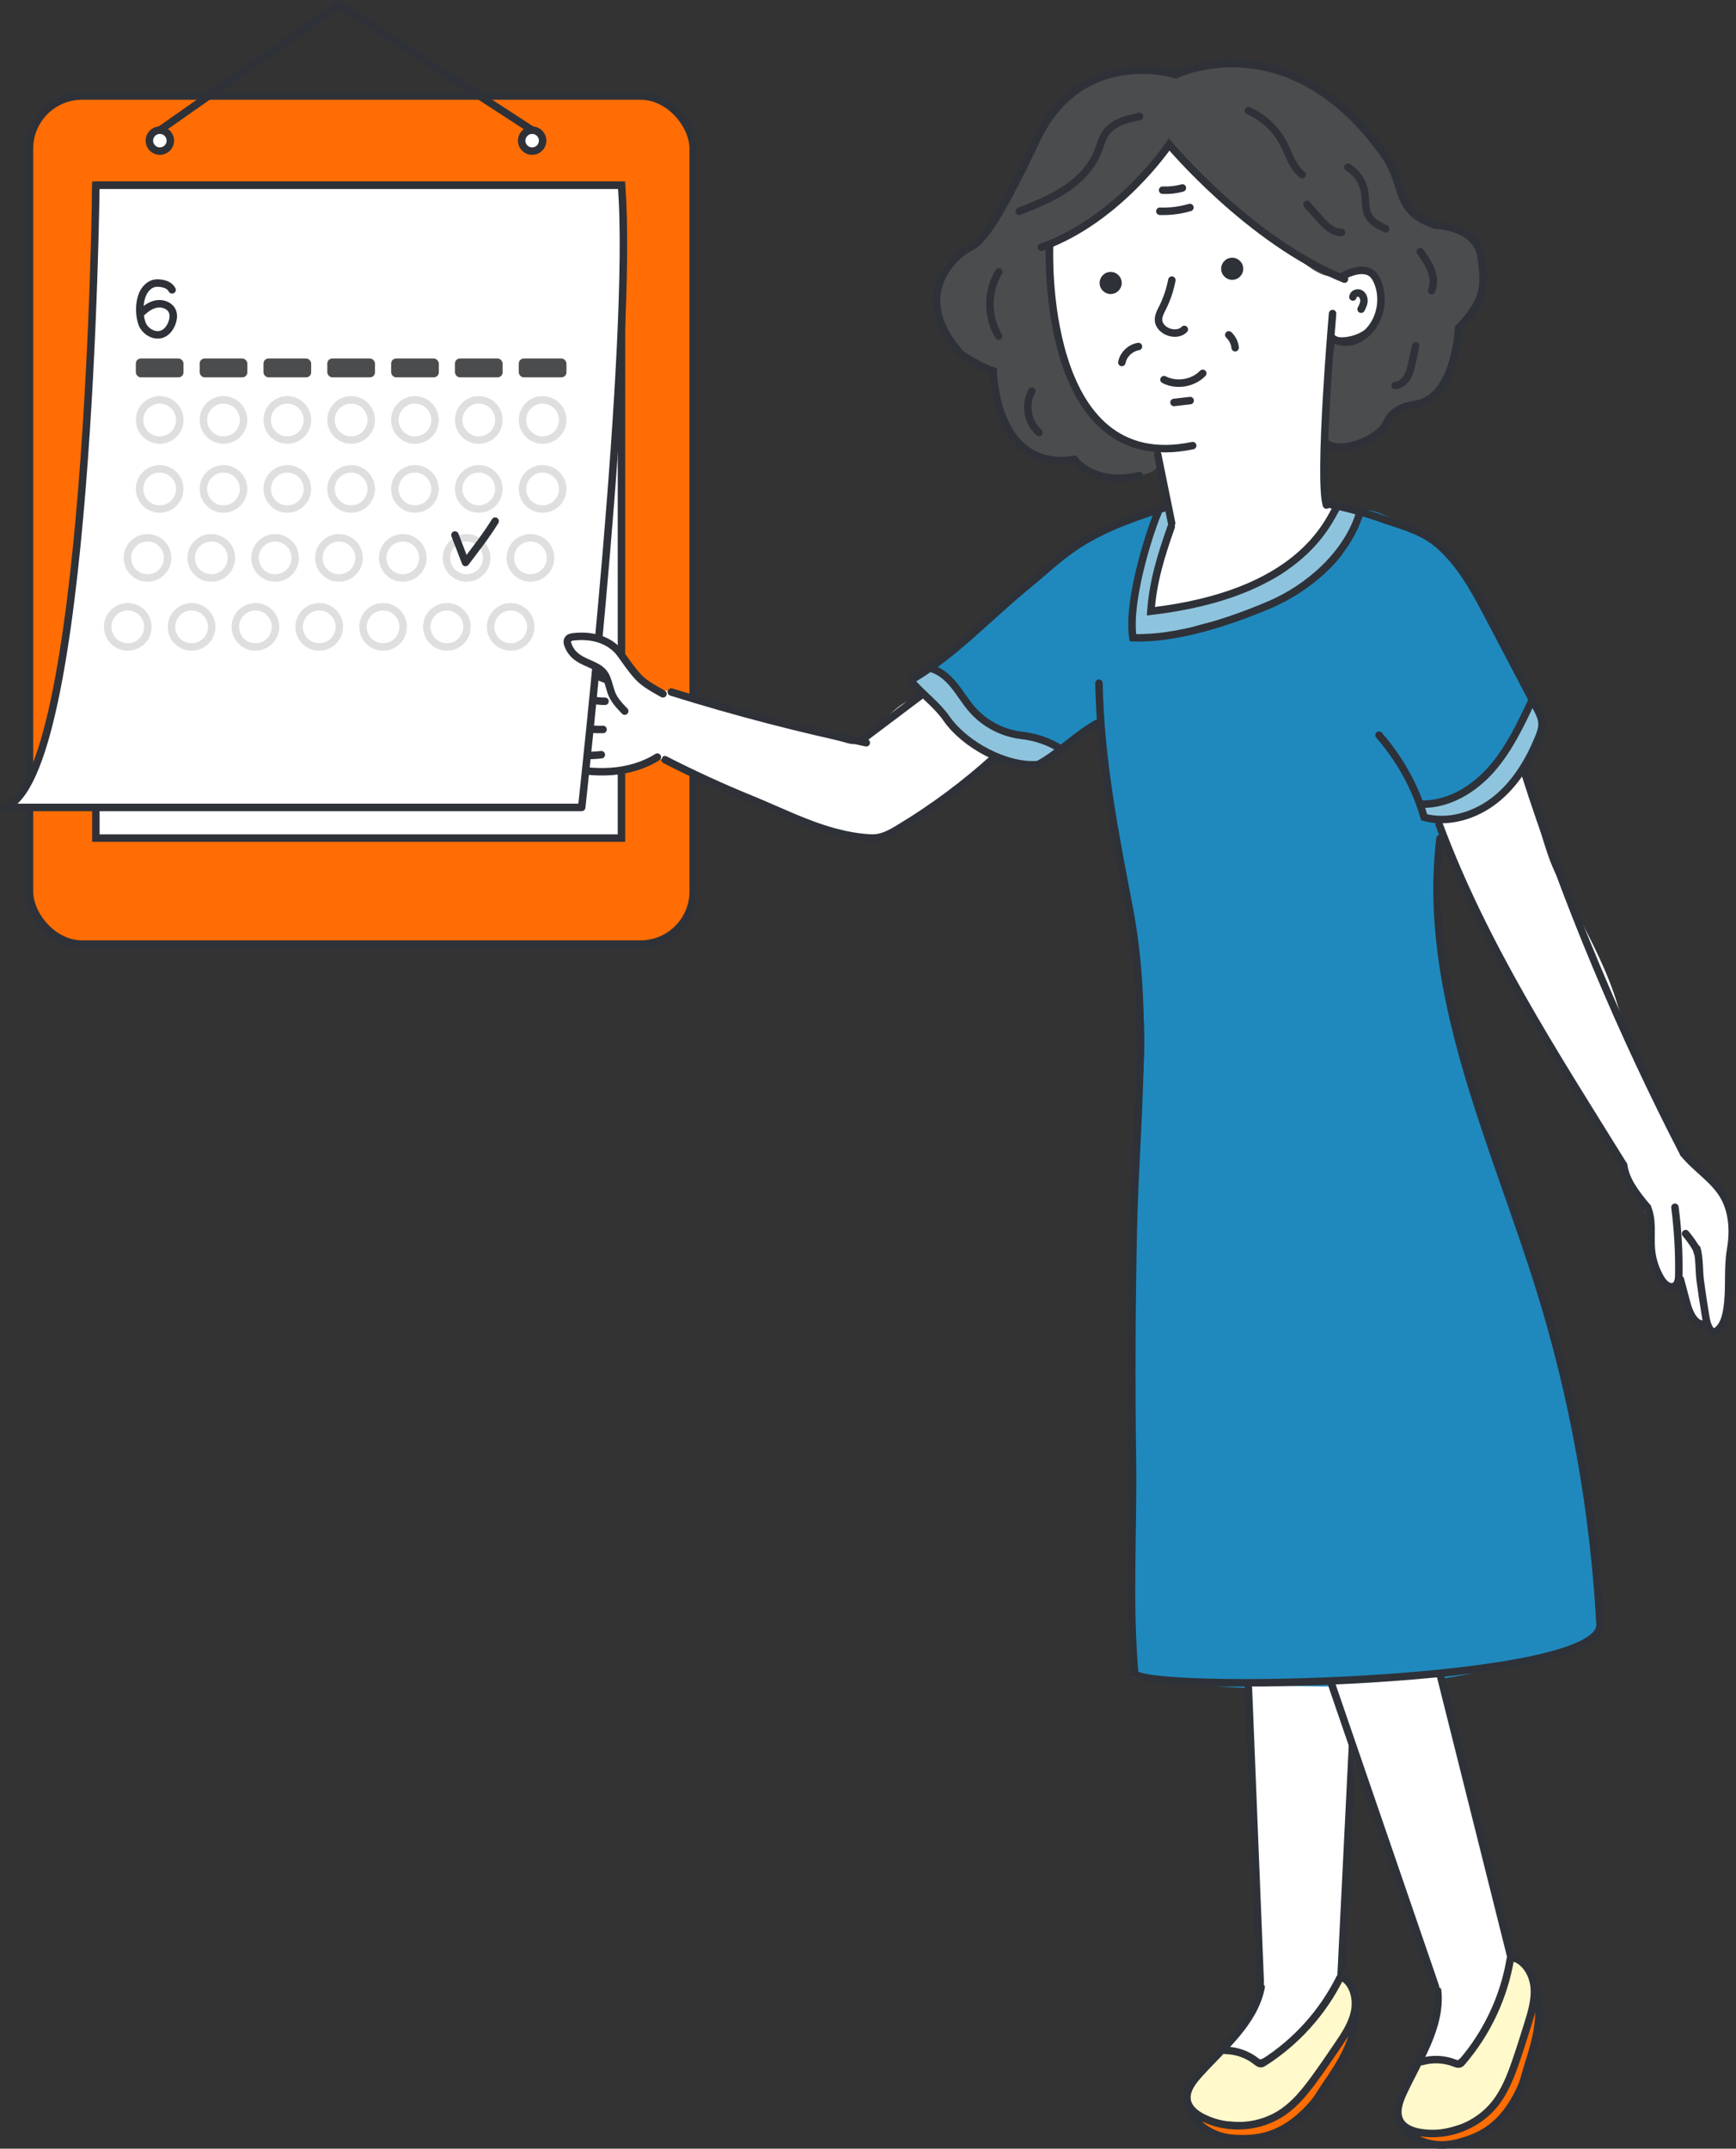
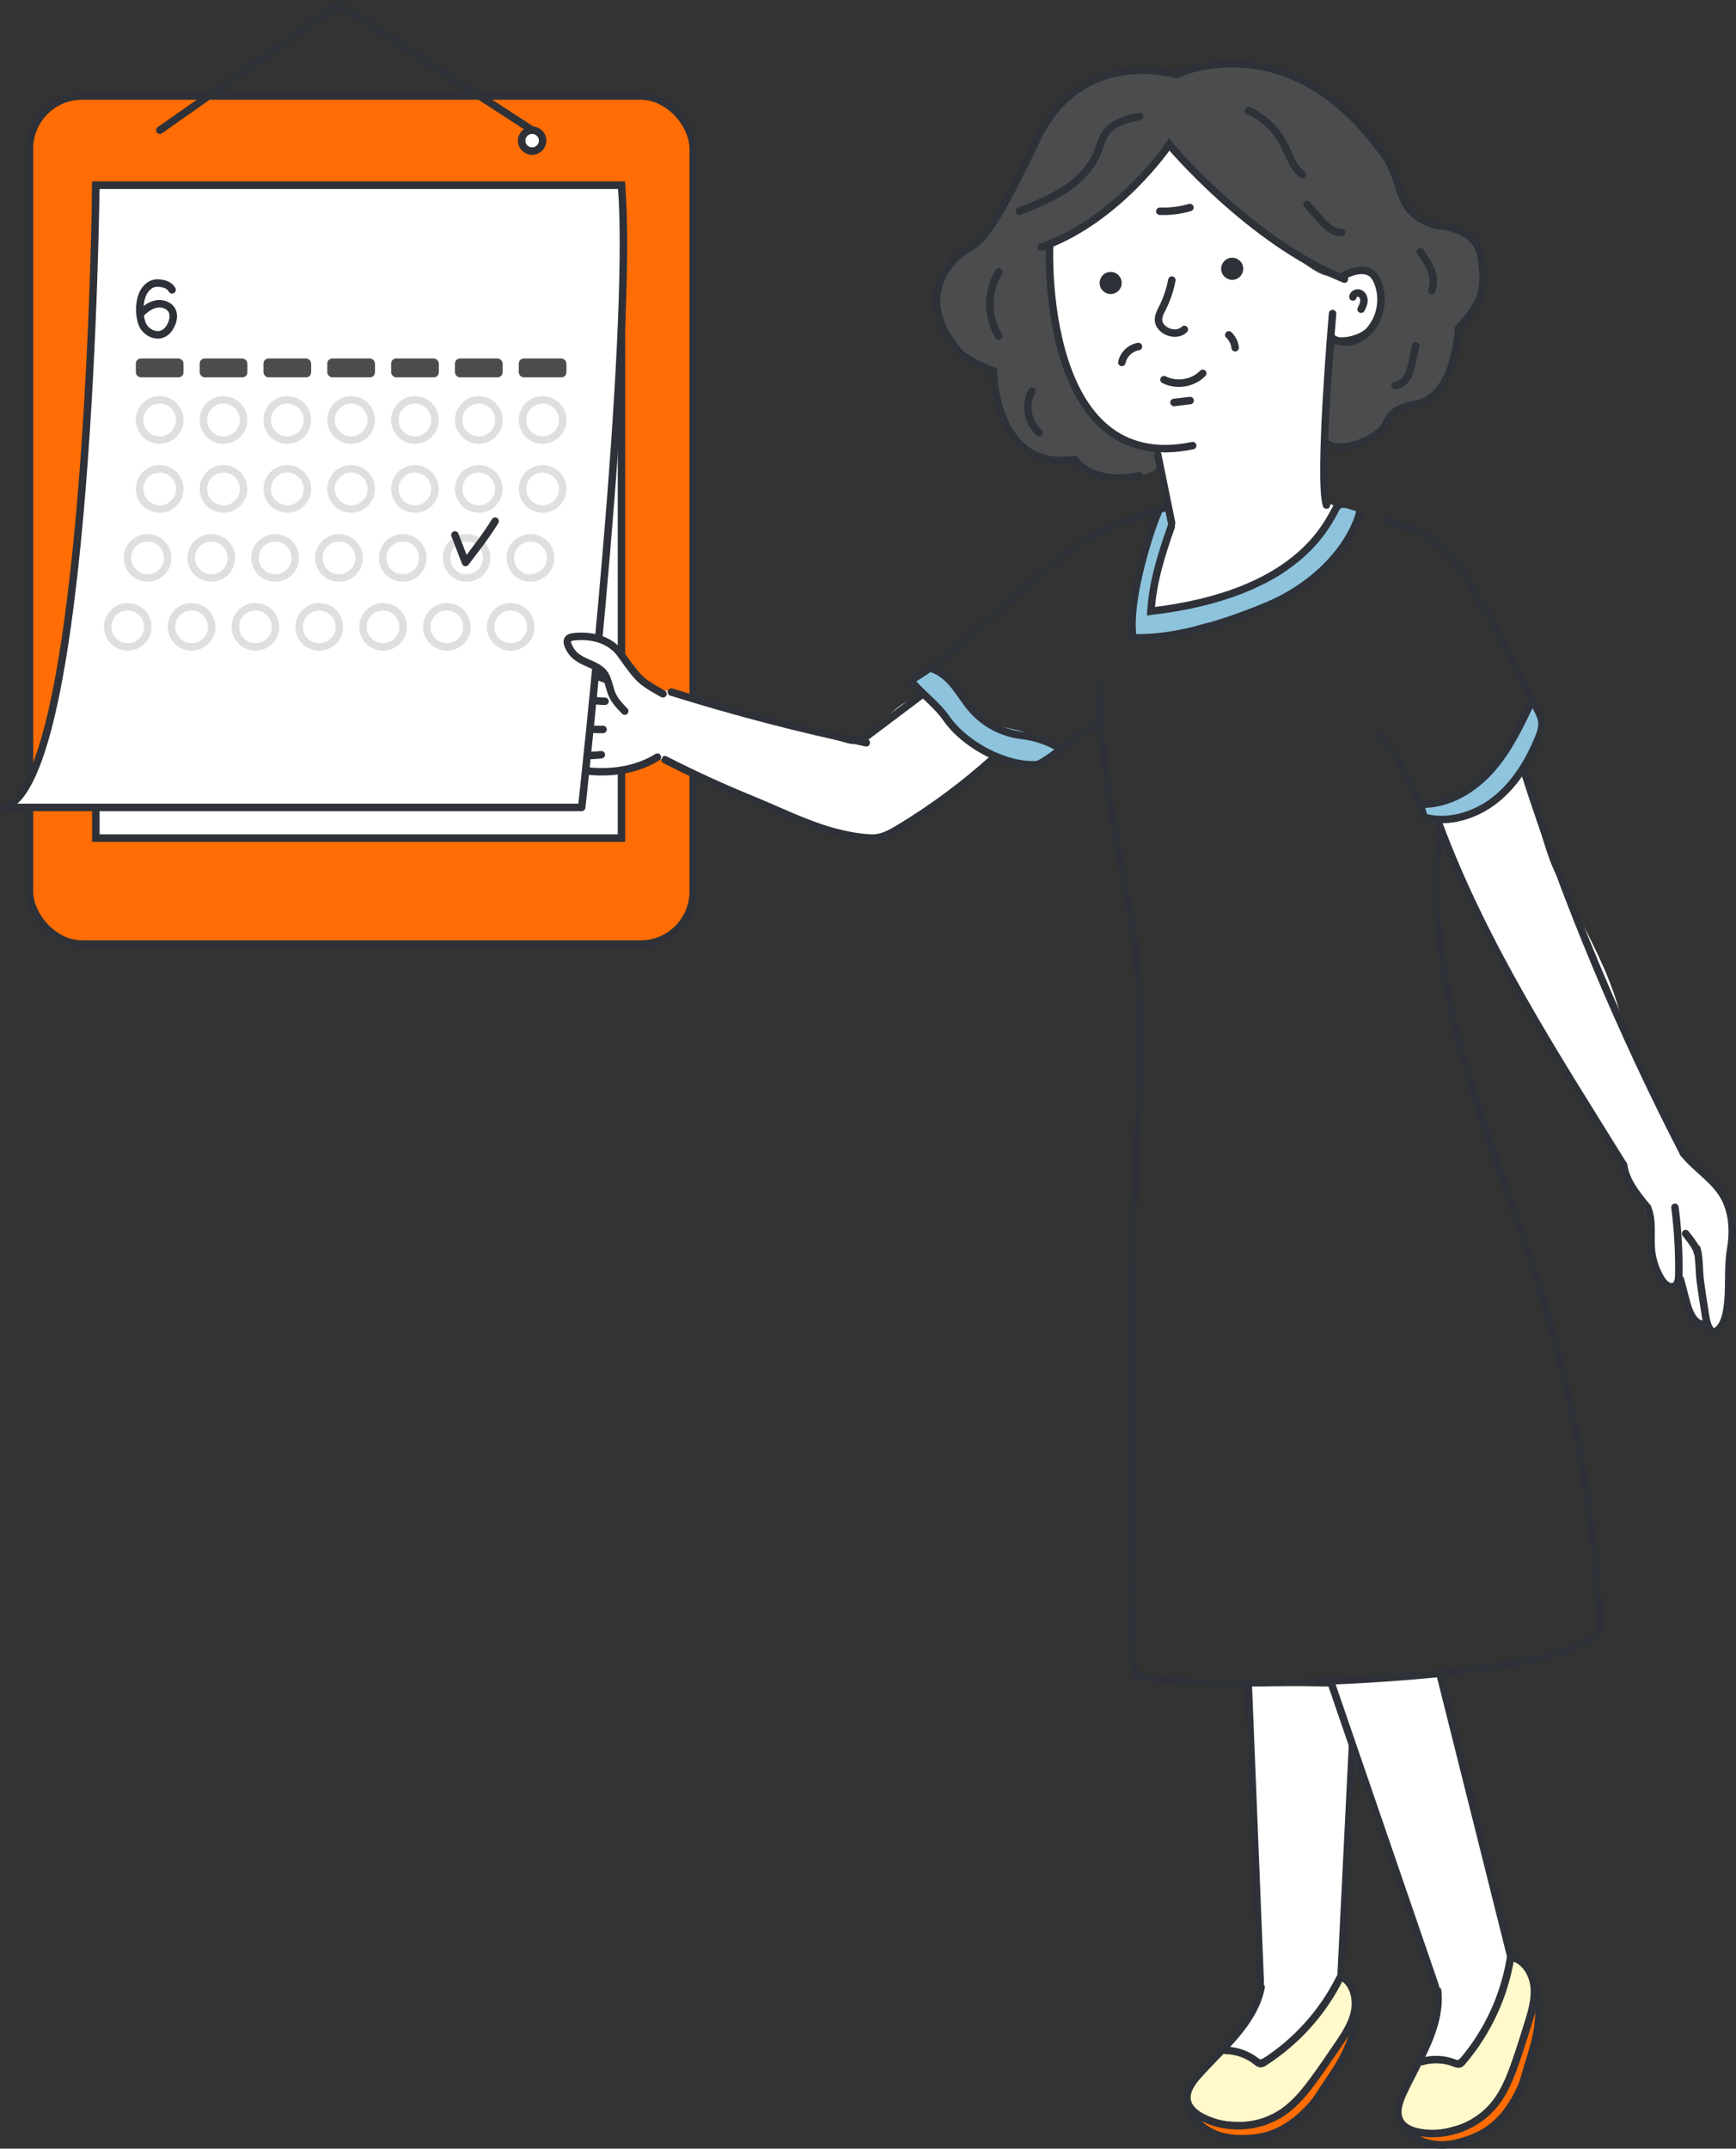
<svg xmlns="http://www.w3.org/2000/svg" id="_圖層_2" data-name="圖層 2" viewBox="0 0 536.77 664.2">
  <rect x="0" y="0" width="536.77" height="664.2" fill="#333333" stroke="none" />
  <g id="_圖層_1-2" data-name="圖層 1">
    <g>
      <path d="M471.39,238.33c-3.68,3.92-7.4,7.87-11.84,10.9-4.44,3.03-9.72,5.11-15.09,4.83,14.9,34.52,32.59,67.84,52.83,99.53,5.6,8.76,11.52,17.72,13.25,27.97.48,2.83.63,5.73,1.38,8.51.88,3.22,2.57,6.22,4.88,8.63.77-.69,2.19-1.07,2.96-1.76,1.38,3.05,2.77,6.11,4.15,9.16.43.95.95,1.99,1.92,2.37.59.23,1.28.19,1.84.49,1.28.69,1.88,3.03,3.24,2.5,1.03-.4.69-1.57.95-2.36.39-1.17,1.21-2.22,1.65-3.39,1.81-4.79.63-10.14,1-15.24.34-4.55,1.93-9.03,1.55-13.58-.26-3.16-1.57-6.2-3.57-8.65-1.98-2.42-4.83-3.33-6.93-5.4-5.1-5.02-9.18-11.93-12.22-18.35-1.31-2.77-2.45-5.63-3.59-8.48-1.31-3.27-2.61-6.54-3.92-9.81-2.04-5.11-4.09-10.24-5.66-15.52-3.13-10.51-8.04-19.51-12.95-29.31-2.05-4.09-4.64-7.9-6.57-12.04-1.66-3.56-2.81-7.34-3.95-11.1-1.88-6.19-3.41-13.71-5.3-19.9Z" style="fill: #fff;" />
      <path d="M469.25,226.21c-1.28,2.34-2.63,4.65-4.2,6.81-5.85,8.09-14.76,13.91-24.52,16.03-.31,1.16-.47,2.7.58,3.3.38.21.83.24,1.26.26,1.55.07,3.1.14,4.65.21,1.28.06,2.56.11,3.83-.04,2.55-.31,4.91-1.47,7.1-2.81,7.66-4.68,13.78-11.84,17.19-20.14,1.13-2.74,1.97-5.79,1.11-8.62-.53-1.75-2.24-5.32-3.55-2.53-1.17,2.52-2.12,5.08-3.47,7.54Z" style="fill: #8fc4de;" />
      <path d="M282.46,209.94c-.23.13-.46.31-.51.56-.04.26.13.51.3.71,4.76,5.87,10.25,11.09,15.73,16.3,1.42,1.35,2.85,2.71,4.44,3.86,3.65,2.64,8.01,4.1,12.33,5.39,1.33.4,2.74.79,4.1.49.83-.18,1.59-.61,2.33-1.04,1.68-.97,3.37-1.94,4.82-3.24.31-.28.63-.61.65-1.03.03-.54-.46-.96-.9-1.28-2.93-2.08-6.22-3.63-9.69-4.56-3.95-1.07-8.28-1.41-11.53-3.89-1.65-1.26-2.88-2.98-4.15-4.63-2.45-3.19-5.19-6.26-8.52-8.56-1.35-.93-3.25-2.49-4.66-1.76-.71.37-1.3,1.13-2.09,1.52-.87.42-1.81.69-2.65,1.17Z" style="fill: #8dc3dd;" />
-       <path d="M356.72,159.46c-1.31-1.79-5.58.18-7.45.78-3.5,1.11-6.87,2.63-10.09,4.4-6.47,3.56-12.34,8.08-18.03,12.76-11.03,9.07-21.63,18.67-31.75,28.75,5.27,3.32,7.65,9.72,12.07,14.11,2.55,2.53,6.17,4.97,9.68,5.84,2.68.66,5.39,1.17,8.06,1.84,3.01.76,4.69,1.8,7.1,3.7.13.1.27.21.43.19.11,0,.21-.07.31-.14,2.35-1.6,4.65-3.27,6.89-5.01,1.07-.83,4.07-4.43,5.24-2.67.64.94.51,3.25.68,4.38.85,5.88,1.74,11.76,2.66,17.63,1.84,11.74,3.83,23.47,5.95,35.16,1.04,5.73,2.12,11.46,3.23,17.18,2.61,13.44,2.71,29.03.82,42.6-.48,3.44-1.16,6.85-1.47,10.31-.55,6.22.11,12.45.4,18.67.28,6.04-.35,11.47-1.36,17.38-2.05,12.01-.06,30.56-.12,42.72-.06,10.76-.13,21.77.21,32.52.65,20.62-.55,35.35.09,55.98,46.57,6.27,95.92,5.84,139.61-11.45,1.41-.56,2.9-1.2,3.73-2.47.83-1.28.82-2.91.77-4.44-1.02-30.27-5.81-60.4-14.23-89.5-1.37-4.75-2.85-9.48-4.38-14.18-6.99-21.42-15.31-42.37-22.14-63.84-3.33-10.46-5.92-19.62-7.43-30.53-1.57-11.34-2.5-25.3-1.87-36.71.15-2.74.51-5.31,1.24-7.96.46-1.67,1.1-3.25-1.08-3.81-.89-.23-1.83-.17-2.74-.22-.25-.01-.51-.04-.72-.18-.36-.25-.42-.74-.44-1.18-.05-1.29,0-2.59.15-3.88,5.69-.76,11.37-2.54,15.89-6.07,5.04-3.94,8.25-9.72,11.32-15.34,1.94-3.54,5.47-7.92,4.65-12.21-.91-4.75-3.7-9.31-5.88-13.57-2.35-4.59-4.79-9.13-7.31-13.63-3.79-6.77-8.97-12.72-14.04-18.59-1.49-1.73-3.07-3.43-5.08-4.52-1.46-.79-3.08-1.23-4.69-1.65-3.73-.99-11.63-6.62-15.04-4.37-2.65,1.74-3.71,10.89-5.88,13.61-5.56,6.97-13.14,12.25-21.24,15.87-8.53,3.82-17.69,5.97-26.86,7.59-4.2.74-9.29,2.31-13.56,2.06-3.63-.21-3.56-6.11-3.28-8.72.9-8.39,3.08-16.65,6.44-24.39.45-1.03.92-2.09.95-3.21.02-.7-.13-1.21-.39-1.57Z" style="fill: #1f89bd;" />
      <path d="M406.62,166.49c-2.2,2.7-4.05,5.34-6.51,7.79-5.13,5.13-12.98,7.52-19.76,9.52-7.82,2.31-15.9,3.7-24.04,4.12.98-8.41,3.17-16.62,5.05-24.88.29-1.29.57-2.66.13-3.9-.45-1.24-1.92-2.21-3.11-1.62-.85.42-1.22,1.42-1.46,2.34-1.07,4-1.74,7.99-2.91,12,0,1.76-1.2,4.11-1.69,5.81-.63,2.17-1.3,4.33-1.89,6.51-1.08,3.92-1.19,7.74-1.04,11.79.02.46.06.97.41,1.28.23.2.55.26.85.3,2.2.32,4.45.31,6.64-.03,5.3-.83,10.12-3.53,15.33-4.78,1.89-.45,3.82-.71,5.72-1.1,7.58-1.57,14.53-5.25,21.31-8.99,6.77-3.73,13.89-7.98,17.13-14.99,1.4-3.03,1.96-6.37,2.51-9.66-1.17-.26-3.15-1.19-4.32-.97-1.1.2-1.66,1.25-2.33,2.07-2.01,2.47-4.02,4.93-6.03,7.4Z" style="fill: #8dc3dd;" />
      <rect x="9.11" y="29.68" width="205.23" height="262.16" rx="16.28" ry="16.28" style="fill: #ff6d04; stroke: #2e3138; stroke-linecap: round; stroke-miterlimit: 10; stroke-width: 2.31px;" />
      <rect x="29.64" y="57.27" width="162.52" height="201.8" style="fill: #fff; stroke: #2e3138; stroke-linecap: round; stroke-miterlimit: 10; stroke-width: 2.31px;" />
      <path d="M271.52,224.52c-1.22,1.27-2.39,2.47-3.53,3.44-1.08.91-2.26,1.87-3.66,2.03-.94.11-1.87-.15-2.78-.41-9.66-2.74-19.32-5.48-28.97-8.22-4.83-1.37-9.66-2.74-14.49-4.11-2.2-.63-4.3-1.64-6.48-2.34-2.82-.9-5.83-1.41-8.71-2.08-.27-.06-.55-.12-.81-.04-.47.15-.66.7-.77,1.18-1.53,6.27-.89,12.85-.12,19.26.06.53.13,1.07.38,1.53-.09-.17,2.21-.57,2.41-.57.86-.02,1.79.14,2.57.53.72.36,1.24,1.01,1.92,1.46.85.56,1.77,1.01,2.69,1.46,14.73,7.2,29.93,13.46,45.46,18.71,3.91,1.32,7.99,2.6,12.1,2.14,4.24-.48,8.03-2.75,11.67-4.97,3.84-2.35,7.69-4.69,11.53-7.04,5.66-3.45,11.55-7.14,14.83-12.9-4.72-.68-8.56-4.13-11.57-7.83-2.65-3.26-6.01-10.58-10.93-10.07-4.9.45-9.01,4.97-12.72,8.84Z" style="fill: #fff;" />
      <path d="M407.19,167.01c-3.61,4.36-8.05,8.03-13.13,10.51-2.06,1.01-4.22,1.81-6.37,2.62-4.97,1.87-9.95,3.73-14.92,5.6-2.7,1.01-5.41,2.03-8.25,2.53s-5.83.46-8.51-.61c.13-11.56,7.71-22.57,5.24-34.25-.3-1.44-2.1-13.96-2.98-14.13-7.14-1.42-14.83-4.78-19.76-10.13-4.02-4.36-6.27-10.02-8.44-15.54-1.35-3.43-2.7-6.87-4.05-10.3-3.48-8.86-1.62-18.55-1.53-28.07,14.88-5.05,24.97-17.93,35.91-29.21.38-.39.8-.8,1.33-.87.56-.07,1.09.24,1.54.57,2.37,1.72,4.07,4.17,5.89,6.46,3.85,4.85,7.8,9.72,12.73,13.54,2.2,1.71,4.56,3.2,6.91,4.7,4.43,2.81,8.85,5.61,13.28,8.42,1.14.72,2.14,1.36,3.22,1.92.64.33,1.31.64,2.06.92,2.03.77,3.89,2.06,6.09,2.33,3.54.43,7.39-1.9,10.52-.19,1.56.85,2.5,2.53,2.99,4.24,1.12,3.87.25,8.26-2.26,11.41-2.51,3.15-6.59,4.99-10.61,4.77-.61-.03-1.31-.08-1.73.36-.31.32-.37.81-.41,1.26-.95,10.62-1.89,21.25-2.84,31.87-.19,2.09-.37,4.19-.4,6.29-.04,3.82.46,7.62.95,11.41.04.33,2.78.4,3.16,1.14.59,1.15-1,3.64-1.55,4.58-1.21,2.05-2.58,4.01-4.1,5.85Z" style="fill: #fff;" />
      <path d="M412.89,105.3c-1.24,6.54-1.76,13.19-2.27,19.82-.32,4.16-.65,8.36-.16,12.5,4.92,0,9.84-1.14,14.26-3.29,1.12-.55,2.24-1.17,3.08-2.1.88-.98,1.4-2.23,2.2-3.27,2.76-3.63,8.05-4.05,11.74-6.73,3.02-2.19,4.75-5.74,5.93-9.27,1.19-3.54,1.96-7.24,3.65-10.56,4.07-8.01,9.23-15.19,5.34-24.52-.72-1.73-1.73-3.39-3.17-4.6-2.21-1.87-5.17-2.5-7.9-3.48-3.34-1.2-7.4-3.14-9.73-5.92-2.37-2.83-3.17-6.24-4.49-9.59-.78-1.99-1.92-3.81-3.05-5.62-2.4-3.84-4.81-7.7-7.9-11-3.36-3.59-7.44-6.42-11.48-9.21-4.72-3.27-9.58-6.6-15.15-8.01-5.81-1.47-11.93-.71-17.88.05-5.49.7-10.53,2.38-16.06,2.29-2.42-.04-4.82-.41-7.24-.52-12.42-.53-24.84,6.75-30.45,17.85-1.59,3.14-2.66,6.53-4.32,9.63-2.52,4.69-6.36,8.62-8.57,13.47-.73,1.6-1.27,3.28-2.11,4.83-.71,1.32-1.63,2.52-2.63,3.65-2.55,2.88-5.62,5.31-9.01,7.11-7.09,3.77-7.67,15.67-4.02,22.82,2.69,5.29,8.02,8.65,13.17,11.61.73.42,1.49.85,2.33.93-.25-.4-.44-.84-.54-1.3.21,6.22,1.55,12.4,3.95,18.15.67,1.61,1.44,3.21,2.55,4.55,1.9,2.3,4.66,3.7,7.39,4.88,4.1,1.77,8.79,3.21,12.94,1.57,1.81,2.94,5.16,4.68,8.57,5.27,3.4.6,6.9.19,10.32-.31,2.51-.37,5.54-1.25,6.08-3.73.43-1.99-1.14-3.93-2.98-4.81-1.83-.88-3.92-1.05-5.88-1.6-3.64-1.02-6.79-3.39-9.3-6.21-2.51-2.83-4.44-6.11-6.29-9.41-2.27-4.04-4.47-8.16-5.87-12.58-.94-2.95-1.51-6.01-1.71-9.1-.44-6.99-1.47-13.17-1.33-20.18.02-.89.05-1.82.45-2.62.51-1.02,1.53-1.67,2.5-2.26,3.66-2.23,7.39-4.35,10.98-6.69,9.11-5.94,17.41-13.42,23.03-22.74,2.16,3.96,5.57,7.06,8.96,10.03,10.57,9.28,21.5,18.14,32.77,26.56,2.88,2.15,6.23,4.39,9.76,3.72,2.38-.45,4.47-2.19,6.89-2.19,2.28,0,4.33,1.65,5.35,3.69,1.02,2.04,1.15,4.42.98,6.69-.28,3.6-1.38,7.31-3.98,9.83s-6.69,3.92-9.69,1.9Z" style="fill: #4b4c4e;" />
      <path d="M410.47,137.26c4.48,2.93,15.93-1.4,18.21-6.5,2.28-5.1,7.49-5.44,9.76-5.96,11.79-2.7,12.54-23.36,12.54-23.36,7.86-8.33,8.34-12.41,7-21.97-1.35-9.56-14.02-9.83-14.02-9.83-13.13-4.13-9.21-12.31-15.87-21.7-29.69-41.9-64.47-24.85-64.47-24.85,0,0-29.2-9.24-43.11,20.09-13.91,29.32-17.48,31.73-21.22,33.67-3.74,1.94-18.53,14.36-2.16,32.59,0,0,4.69,3.37,9.99,5.23,0,0,.26,31.18,25.08,27.36,0,0,5.71,8.28,20.07,5.01" style="fill: none; stroke: #2e3138; stroke-linecap: round; stroke-miterlimit: 10; stroke-width: 2.31px;" />
      <path d="M322,76.43c23.85-8.43,39.5-31.75,39.5-31.75,0,0,24.94,29.84,54.21,41.61" style="fill: none; stroke: #2e3138; stroke-linecap: round; stroke-miterlimit: 10; stroke-width: 2.31px;" />
      <path d="M414.85,85.59c1.29-.83,2.73-1.43,4.22-1.77,1.69-.38,3.6-.39,4.99.65.85.63,1.4,1.58,1.82,2.55,2.15,4.94,1.16,11.09-2.44,15.11-1.4,1.56-3.19,2.82-5.21,3.37-2.03.54-4.3.32-6.05-.84" style="fill: none; stroke: #2e3138; stroke-linecap: round; stroke-miterlimit: 10; stroke-width: 2.31px;" />
      <path d="M324.52,76.3s-2.99,71.33,44.26,61.45" style="fill: none; stroke: #2e3138; stroke-linecap: round; stroke-miterlimit: 10; stroke-width: 2.31px;" />
      <path d="M412.03,96.93s-4.43,51.2-1.89,59.2" style="fill: none; stroke: #2e3138; stroke-linecap: round; stroke-miterlimit: 10; stroke-width: 2.31px;" />
      <path d="M385.99,34.2c4.6,2.02,8.47,5.64,10.81,10.08,1.78,3.38,2.82,7.39,5.85,9.72" style="fill: none; stroke: #2e3138; stroke-linecap: round; stroke-miterlimit: 10; stroke-width: 2.31px;" />
      <path d="M404.12,63.2c1.29,1.46,2.58,2.92,3.87,4.38,1.83,2.08,4.04,4.33,6.81,4.27" style="fill: none; stroke: #2e3138; stroke-linecap: round; stroke-miterlimit: 10; stroke-width: 2.31px;" />
-       <path d="M416.77,51.7c2.71,1.64,4.64,4.49,5.17,7.61.42,2.5,0,5.23,1.24,7.43,1.1,1.96,3.26,3.04,5.3,4.01" style="fill: none; stroke: #2e3138; stroke-linecap: round; stroke-miterlimit: 10; stroke-width: 2.31px;" />
      <path d="M439.16,77.81c1.26,1.78,2.54,3.59,3.32,5.64.78,2.04,1.01,4.38.17,6.4" style="fill: none; stroke: #2e3138; stroke-linecap: round; stroke-miterlimit: 10; stroke-width: 2.31px;" />
      <path d="M437.72,106.93l-1.12,5.19c-.33,1.54-.68,3.12-1.49,4.47-.81,1.36-2.17,2.48-3.75,2.58" style="fill: none; stroke: #2e3138; stroke-linecap: round; stroke-miterlimit: 10; stroke-width: 2.31px;" />
      <path d="M319.04,120.9c-2.3,4.09-1.32,9.73,2.23,12.8" style="fill: none; stroke: #2e3138; stroke-linecap: round; stroke-miterlimit: 10; stroke-width: 2.31px;" />
      <path d="M308.84,84.05c-3.66,5.92-3.68,13.89-.06,19.83" style="fill: none; stroke: #2e3138; stroke-linecap: round; stroke-miterlimit: 10; stroke-width: 2.31px;" />
      <path d="M352.37,36.01c-3.84.78-8.04,1.78-10.35,4.94-1.32,1.8-1.81,4.05-2.65,6.12-1.95,4.83-5.8,8.69-10.15,11.54-4.35,2.85-9.23,4.79-14.07,6.7" style="fill: none; stroke: #2e3138; stroke-linecap: round; stroke-miterlimit: 10; stroke-width: 2.31px;" />
      <path d="M340.02,87.87c.22,1.87,1.92,3.22,3.79,3,1.87-.22,3.22-1.92,3-3.79s-1.92-3.22-3.79-3c-1.88.22-3.22,1.92-3,3.79Z" style="fill: #2e3138;" />
      <path d="M377.6,83.48c.22,1.87,1.92,3.22,3.79,3,1.87-.22,3.22-1.92,3-3.79-.22-1.87-1.92-3.22-3.79-3-1.88.22-3.22,1.92-3,3.79Z" style="fill: #2e3138;" />
-       <path d="M365.59,58.1c-1.98.56-4.06.79-6.11.69" style="fill: none; stroke: #2e3138; stroke-linecap: round; stroke-miterlimit: 10; stroke-width: 2.31px;" />
      <path d="M367.92,64.14c-3.01.89-6.16,1.28-9.29,1.17" style="fill: none; stroke: #2e3138; stroke-linecap: round; stroke-miterlimit: 10; stroke-width: 2.31px;" />
      <path d="M362.34,86.59c-.57,2.98-1.54,5.88-2.9,8.59-.66,1.32-1.43,2.72-1.19,4.17.22,1.33,1.28,2.39,2.48,3.01,1.75.89,4.1.88,5.46-.53" style="fill: none; stroke: #2e3138; stroke-linecap: round; stroke-miterlimit: 10; stroke-width: 2.31px;" />
      <path d="M371.89,115.41c-3.02,3.12-8.13,3.95-11.98,1.95" style="fill: none; stroke: #2e3138; stroke-linecap: round; stroke-miterlimit: 10; stroke-width: 2.31px;" />
      <path d="M367.99,123.83c-1.66.19-3.33.39-4.99.58" style="fill: none; stroke: #2e3138; stroke-linecap: round; stroke-miterlimit: 10; stroke-width: 2.31px;" />
      <path d="M379.94,103.52c1.1,1.03,1.82,2.47,1.97,3.97" style="fill: none; stroke: #2e3138; stroke-linecap: round; stroke-miterlimit: 10; stroke-width: 2.31px;" />
      <path d="M352.01,107.12c-2.5.39-4.65,2.45-5.14,4.93" style="fill: none; stroke: #2e3138; stroke-linecap: round; stroke-miterlimit: 10; stroke-width: 2.31px;" />
      <line x1="357.97" y1="140.57" x2="362.27" y2="161.72" style="fill: none; stroke: #2e3138; stroke-linecap: round; stroke-miterlimit: 10; stroke-width: 2.31px;" />
      <path d="M418.32,91.8c.06-.93,1.25-1.49,2.11-1.13.86.36,1.32,1.36,1.3,2.29-.02.93-.43,1.81-.88,2.62" style="fill: none; stroke: #2e3138; stroke-linecap: round; stroke-miterlimit: 10; stroke-width: 2.31px;" />
-       <path d="M410.94,155.86c5.94,1.2,11.78,2.83,17.48,4.9" style="fill: none; stroke: #2e3138; stroke-linecap: round; stroke-miterlimit: 10; stroke-width: 2.31px;" />
      <g>
        <path d="M413.57,632.82c-2.41,4.78-5.68,9.12-9.61,12.76-.69.63-1.39,1.25-2.02,1.94-1.15,1.26-2.02,2.75-3.15,4.03-2.68,3.03-6.63,4.63-10.55,5.66-1.58.42-3.19.76-4.82.82-3.48.12-6.86-1.05-10.09-2.33-.35-.14-.71-.28-1.08-.22-.37.06-.71.41-.62.77.05.19.19.33.34.46,2.91,2.58,7.09,3.03,10.97,3.36,4.01.34,8.21.65,11.9-.96,1.06-.46,2.05-1.07,3.04-1.68l4.65-2.87c1.42-.88,7.63-8.44,9.26-11.32,1.32-2.34,2.94-4.52,4.08-6.96.8-1.71,2.05-4.93,1.21-6.82-1.03-2.32-2.98,2.36-3.5,3.38Z" style="fill: #ff6d04;" />
-         <path d="M418.6,521.33c-.64,15.64-1.27,31.27-1.91,46.91-.15,3.65-.03,7.36-.32,11-.27,3.45-.57,6.91-.91,10.38-.5,5.01-.15,10.07-.67,15.07-.12,1.11-.28,2.22-.25,3.33.03,1.2.48,2.14.09,3.28-.69,2.02-1.73,3.9-2.97,5.64-2.54,3.59-5.78,6.59-8.89,9.68-1.28,1.28-2.63,2.51-3.7,3.97-.69.95-1.26,2-2.14,2.77-.86.76-1.95,1.2-3.01,1.62-1.16.46-2.32.93-3.48,1.39-.24.1-.49.2-.76.2-.36,0-.7-.16-1.03-.32-2.97-1.45-6.11-2.55-9.34-3.27,2.18-3.48,4.37-6.95,6.56-10.43.98-1.56,1.97-3.13,2.57-4.87.57-1.64.78-3.38.92-5.12.64-7.63.12-15.31-.4-22.95-.57-8.28-1.13-16.56-1.7-24.83-.47-6.87-.31-13.79-.94-20.67-.12-1.32-.27-2.63-.35-3.95-.1-1.71-.09-3.43-.08-5.14.03-4.44.06-8.87.1-13.31,1.93-1.24,5.36-.6,7.55-.59,2.79.01,5.58.05,8.36.1,5.56.09,11.12.19,16.68.09Z" style="fill: #fff;" />
+         <path d="M418.6,521.33c-.64,15.64-1.27,31.27-1.91,46.91-.15,3.65-.03,7.36-.32,11-.27,3.45-.57,6.91-.91,10.38-.5,5.01-.15,10.07-.67,15.07-.12,1.11-.28,2.22-.25,3.33.03,1.2.48,2.14.09,3.28-.69,2.02-1.73,3.9-2.97,5.64-2.54,3.59-5.78,6.59-8.89,9.68-1.28,1.28-2.63,2.51-3.7,3.97-.69.95-1.26,2-2.14,2.77-.86.76-1.95,1.2-3.01,1.62-1.16.46-2.32.93-3.48,1.39-.24.1-.49.2-.76.2-.36,0-.7-.16-1.03-.32-2.97-1.45-6.11-2.55-9.34-3.27,2.18-3.48,4.37-6.95,6.56-10.43.98-1.56,1.97-3.13,2.57-4.87.57-1.64.78-3.38.92-5.12.64-7.63.12-15.31-.4-22.95-.57-8.28-1.13-16.56-1.7-24.83-.47-6.87-.31-13.79-.94-20.67-.12-1.32-.27-2.63-.35-3.95-.1-1.71-.09-3.43-.08-5.14.03-4.44.06-8.87.1-13.31,1.93-1.24,5.36-.6,7.55-.59,2.79.01,5.58.05,8.36.1,5.56.09,11.12.19,16.68.09" style="fill: #fff;" />
        <path d="M403.57,626.9c-2.4,2.29-4.79,4.58-7.29,6.76-1.57,1.37-3.28,2.76-5.34,3.09-2.55.41-5.01-.87-7.41-1.83s-5.34-1.54-7.38.03c-.72.55-1.24,1.31-1.75,2.05-2.32,3.39-4.63,6.78-6.95,10.17-.25.37-.51.76-.53,1.21-.02.43.19.84.42,1.21,1.63,2.63,4.42,4.38,7.38,5.28s6.09,1.06,9.18,1.06c3.34,0,6.77-.16,9.83-1.5,3.89-1.7,6.73-5.09,9.43-8.37,1.19-1.45,2.39-2.9,3.58-4.35,3.32-4.04,6.66-8.09,9.38-12.54,1.84-3.01,3.45-6.43,3.04-9.94-.24-2.1-1.25-4.09-2.75-5.57-.34-.33-.74-.77-1.17-.98-.87-.43-.61-.49-1.13.23-.61.84-.86,2.2-1.36,3.14-2.26,4.21-5.77,7.59-9.19,10.85Z" style="fill: #fff9cb;" />
        <line x1="419.1" y1="521.05" x2="414.65" y2="610.97" style="fill: none; stroke: #2e3138; stroke-linecap: round; stroke-miterlimit: 10; stroke-width: 2.31px;" />
        <line x1="386" y1="521.73" x2="389.67" y2="612.83" style="fill: none; stroke: #2e3138; stroke-linecap: round; stroke-miterlimit: 10; stroke-width: 2.31px;" />
        <path d="M389.95,614.28c-2.18,11.15-12.01,18.81-19.55,27.32-1.96,2.21-3.91,4.98-3.29,7.87.53,2.45,2.77,4.14,5.02,5.24,7.76,3.82,17.57,3.07,24.66-1.87,3.89-2.71,6.9-6.49,9.7-10.33,2.43-3.32,4.75-6.73,7.06-10.13,2.2-3.24,4.46-6.58,5.27-10.42s-.16-8.32-3.36-10.57" style="fill: none; stroke: #2e3138; stroke-linecap: round; stroke-miterlimit: 10; stroke-width: 2.31px;" />
        <path d="M378.87,633.83c3.46.03,6.91,1.25,9.61,3.42.42.34.89.72,1.43.68.32-.03.6-.2.87-.37,10-6.36,18.22-15.49,23.49-26.1" style="fill: none; stroke: #2e3138; stroke-linecap: round; stroke-miterlimit: 10; stroke-width: 2.31px;" />
        <path d="M367.62,651.87c2.14,5.73,8.51,9.06,14.63,9.22,6.12.16,14.32,0,23.66-10.69,1.55-1.78,2.68-3.88,4.02-5.82,4.7-6.8,9.61-14.34,8.96-22.58" style="fill: none; stroke: #2e3138; stroke-linecap: round; stroke-miterlimit: 10; stroke-width: 2.31px;" />
        <path d="M472.51,626.23c-.91,5.27-2.78,10.38-5.49,15-.47.81-.97,1.6-1.37,2.45-.73,1.54-1.13,3.22-1.84,4.77-1.69,3.68-5,6.36-8.44,8.49-1.39.86-2.83,1.65-4.37,2.18-3.29,1.13-6.87.99-10.33.7-.37-.03-.76-.06-1.09.11-.33.17-.56.6-.37.92.1.17.28.26.46.34,3.54,1.62,7.66.84,11.47.03,3.94-.84,8.05-1.77,11.11-4.38.88-.75,1.65-1.62,2.42-2.49,1.2-1.37,2.41-2.73,3.61-4.1,1.1-1.25,4.85-10.29,5.57-13.52.58-2.63,1.5-5.18,1.88-7.85.27-1.87.53-5.31-.83-6.88-1.66-1.92-2.17,3.12-2.36,4.25Z" style="fill: #ff6d04;" />
        <path d="M444.85,519.03c.07.23.14.45.26.65.55.93,1.11,1.54,1.45,2.65.62,1.96.84,4.01,1.33,6.01,1.01,4.15,1.84,8.34,2.92,12.48,1.97,7.57,3.94,15.14,5.91,22.72.92,3.53,2.11,7.06,2.89,10.62.74,3.38,1.47,6.78,2.15,10.2.98,4.93,2.79,9.68,3.74,14.62.21,1.09.38,2.2.73,3.26.37,1.14,1.08,1.9,1.04,3.12-.07,2.14-.52,4.23-1.2,6.26-1.39,4.17-3.62,7.99-5.69,11.84-.86,1.59-1.79,3.16-2.38,4.87-.38,1.11-.63,2.28-1.24,3.27-.6.98-1.51,1.71-2.41,2.43-.97.78-1.95,1.56-2.92,2.34-.21.16-.42.33-.67.41-.34.11-.72.05-1.08,0-3.26-.52-6.59-.66-9.88-.41,1.08-3.96,2.16-7.92,3.24-11.88.48-1.78.97-3.57,1.04-5.41.07-1.74-.24-3.46-.6-5.16-1.6-7.49-4.34-14.68-7.06-21.84-2.95-7.76-5.9-15.51-8.85-23.27-2.45-6.44-4.3-13.11-6.91-19.5-.5-1.22-1.02-2.44-1.48-3.68-.6-1.61-1.08-3.25-1.57-4.9-1.3-4.39-2.58-8.8-4.3-13.05-.59-1.45-1.07-2.96-1.49-4.46-.55-1.96-1.23-4.01,1.48-4.45.88-.14,1.78-.02,2.66.07,7.04.73,14.11-.52,21.11-1.55,1.95-.29,3.93-.56,5.9-.38.33.03.67.08.96.25.65.4.73,1.19.93,1.89Z" style="fill: #fff;" />
        <path d="M461.22,623.47c-1.63,2.89-3.26,5.77-5,8.59-1.1,1.77-2.34,3.59-4.21,4.5-2.32,1.13-5.05.62-7.62.41-2.57-.22-5.55.08-7.06,2.18-.53.73-.8,1.61-1.07,2.47l-3.69,11.75c-.13.43-.27.88-.16,1.31.11.42.43.75.75,1.04,2.32,2.04,5.5,2.9,8.6,2.91,3.09.01,6.13-.76,9.09-1.65,3.2-.96,6.43-2.12,8.97-4.29,3.23-2.76,4.96-6.83,6.59-10.75.72-1.73,1.44-3.47,2.16-5.2,2-4.83,4.02-9.67,5.33-14.73.89-3.42,1.43-7.16.02-10.4-.84-1.94-2.39-3.55-4.25-4.53-.42-.22-.93-.52-1.4-.6-.96-.16-.73-.29-1.01.55-.33.98-.18,2.35-.39,3.4-.93,4.69-3.31,8.94-5.63,13.06Z" style="fill: #fff9cb;" />
        <line x1="445.3" y1="517.68" x2="467.19" y2="605.01" style="fill: none; stroke: #2e3138; stroke-linecap: round; stroke-miterlimit: 10; stroke-width: 2.31px;" />
        <line x1="411.85" y1="520.96" x2="443.83" y2="614.05" style="fill: none; stroke: #2e3138; stroke-linecap: round; stroke-miterlimit: 10; stroke-width: 2.31px;" />
        <path d="M444.52,615.36c1.16,11.3-6.02,21.49-10.76,31.82-1.23,2.69-2.29,5.91-.86,8.49,1.22,2.19,3.85,3.15,6.33,3.56,8.53,1.39,17.7-2.17,23.05-8.96,2.94-3.73,4.72-8.22,6.28-12.7,1.36-3.89,2.58-7.81,3.81-11.74,1.17-3.74,2.35-7.6,2.01-11.5s-2.57-7.91-6.29-9.14" style="fill: none; stroke: #2e3138; stroke-linecap: round; stroke-miterlimit: 10; stroke-width: 2.31px;" />
        <path d="M439.61,637.29c3.32-.98,6.97-.81,10.19.47.5.2,1.06.43,1.57.23.3-.12.52-.37.73-.61,7.72-8.99,12.93-20.11,14.89-31.8" style="fill: none; stroke: #2e3138; stroke-linecap: round; stroke-miterlimit: 10; stroke-width: 2.31px;" />
        <path d="M434.09,657.82c3.71,4.86,10.78,6.19,16.68,4.56,5.9-1.63,13.7-4.16,19.53-17.11.97-2.15,1.43-4.49,2.15-6.74,2.52-7.88,5.02-16.52,2.01-24.21" style="fill: none; stroke: #2e3138; stroke-linecap: round; stroke-miterlimit: 10; stroke-width: 2.31px;" />
      </g>
      <path d="M362.15,162.78c-3.05,8.69-5.65,16.86-6.3,26.17,45.74-5.34,54.48-26.88,57.65-32.53" style="fill: none; stroke: #2e3138; stroke-linecap: round; stroke-miterlimit: 10; stroke-width: 2.31px;" />
      <path d="M358.02,158.56c-1.28,2.47-9.57,25.96-7.74,38.57,13.41.54,29.78-4.89,42.14-10.13,12.35-5.24,24.4-15.89,28.12-28.78" style="fill: none; stroke: #2e3138; stroke-linecap: round; stroke-miterlimit: 10; stroke-width: 2.31px;" />
      <path d="M359.97,157.01c-26.23,8.04-30.39,14.17-42.68,24.27-12.06,9.91-21.66,20.55-35.01,28.63-.39.24-.48.78-.17,1.12,4.13,4.55,7.54,6.8,10.6,11.16,5.65,8.07,18.41,14.97,28.23,14.17" style="fill: none; stroke: #2e3138; stroke-linecap: round; stroke-miterlimit: 10; stroke-width: 2.31px;" />
      <path d="M339.8,211.19c.4,23.46,4.96,46.62,9.38,69.66,6.29,32.83,1.96,66.04,1.24,99.37-.51,23.68-.6,47.38-.27,71.06.31,22.13-1.21,43.57.69,65.83.54,6.28,144.9,3.76,143.89-14.99-1.9-35.17-8.18-70.09-18.65-103.72-14.26-45.8-36.56-91.62-30.82-139.24" style="fill: none; stroke: #2e3138; stroke-linecap: round; stroke-miterlimit: 10; stroke-width: 2.31px;" />
      <path d="M426.39,227.26c6.4,7.37,11.28,16.01,13.95,25.4,7.57,1.99,15.86-.56,22-5.42s10.35-11.79,13.33-19.03c.61-1.49,1.19-3.06,1.11-4.68-.09-1.7-.9-3.26-1.69-4.76-4.93-9.38-9.86-18.76-14.79-28.14-3.55-6.75-7.16-13.59-12.36-19.18-5.2-5.58-8.52-7.17-19.51-10.68" style="fill: none; stroke: #2e3138; stroke-linecap: round; stroke-miterlimit: 10; stroke-width: 2.31px;" />
      <path d="M439.94,248.59c8.16.02,15.77-4.65,21.17-10.76,5.4-6.12,8.95-13.61,12.43-20.99" style="fill: none; stroke: #2e3138; stroke-linecap: round; stroke-miterlimit: 10; stroke-width: 2.31px;" />
      <path d="M320.95,236.36c5.8-2.96,12.71-9.92,18.51-12.88" style="fill: none; stroke: #2e3138; stroke-linecap: round; stroke-miterlimit: 10; stroke-width: 2.31px;" />
      <path d="M287.4,206.51c3.06.67,5.58,2.87,7.56,5.3s3.57,5.17,5.64,7.53c3.86,4.39,9.37,7.29,15.17,7.97,4.28.51,8.14,1.71,12.33,4.24" style="fill: none; stroke: #2e3138; stroke-linecap: round; stroke-miterlimit: 10; stroke-width: 2.31px;" />
      <path d="M284.43,215.21c-5.98,4.5-11.95,9-17.93,13.5" style="fill: none; stroke: #2e3138; stroke-linecap: round; stroke-miterlimit: 10; stroke-width: 2.31px;" />
      <path d="M307.03,234.51c-8.86,8-18.48,15.15-28.69,21.33-3.13,1.89-5.66,3.42-9.35,3.21-3.76-.22-7.49-.91-11.12-1.9-8.89-2.42-17.14-6.63-25.64-10.09-9.05-3.69-17.93-7.77-26.63-12.22" style="fill: none; stroke: #2e3138; stroke-linecap: round; stroke-miterlimit: 10; stroke-width: 2.31px;" />
      <path d="M267.85,229.61c-20.33-4.25-40.46-9.49-60.28-15.68" style="fill: none; stroke: #2e3138; stroke-linecap: round; stroke-miterlimit: 10; stroke-width: 2.31px;" />
      <g>
        <path d="M471.31,238.49c12.57,39.54,30.19,81.22,49.25,118.06" style="fill: none; stroke: #2e3138; stroke-linecap: round; stroke-miterlimit: 10; stroke-width: 2.31px;" />
        <path d="M444.94,254.76c13.99,37.56,35.64,70.85,56.77,104.91" style="fill: none; stroke: #2e3138; stroke-linecap: round; stroke-miterlimit: 10; stroke-width: 2.31px;" />
        <path d="M520.56,356.55c3.91,4.88,9.77,8.18,12.69,13.71,2.57,4.84,2.78,10.75,1.86,16-1.04,5.92-.16,12.2-1.1,18.24-.38,2.42-.98,5.01-2.83,6.62-.48.41-1.14.76-1.73.51-.29-.12-.5-.37-.68-.63-.95-1.36-1.23-3.05-1.49-4.68-.55-3.44-1.1-6.87-1.55-10.32-.43-3.3-.18-6.81-1.04-10" style="fill: none; stroke: #2e3138; stroke-linecap: round; stroke-miterlimit: 10; stroke-width: 2.31px;" />
        <path d="M509.37,373.21c1.76,3.98.85,8.57,1.22,12.9.28,3.27,1.33,6.47,3.03,9.27.89,1.47,2.6,3,4.12,2.19,1.14-.61,1.32-2.15,1.34-3.45.11-6.99-.29-13.98-1.19-20.92" style="fill: none; stroke: #2e3138; stroke-linecap: round; stroke-miterlimit: 10; stroke-width: 2.31px;" />
        <path d="M502.03,360.1c.6,4.71,3.71,8.78,7.34,13.11" style="fill: none; stroke: #2e3138; stroke-linecap: round; stroke-linejoin: round; stroke-width: 2.31px;" />
        <path d="M527.65,408.67c-.43.55-1.22.72-1.9.55s-1.24-.63-1.71-1.14c-1.54-1.68-2.18-3.99-2.76-6.19-.57-2.13-1.13-4.27-1.7-6.4" style="fill: none; stroke: #2e3138; stroke-linecap: round; stroke-miterlimit: 10; stroke-width: 2.31px;" />
        <path d="M524.81,387.15c-.08-.73-.46-1.39-.85-2.02-.83-1.33-1.76-2.59-2.77-3.79" style="fill: none; stroke: #2e3138; stroke-linecap: round; stroke-miterlimit: 10; stroke-width: 2.31px;" />
      </g>
      <g>
        <path d="M171.38,201.72c-.97-.7-1.98-1.47-3.18-1.58-3.8-.35-1.39,3.48-2.16,5.22-1.32,2.99-3.84.76-6.29,1.35-2.71.65-2.85,4.74-1.11,6.92,1.74,2.18,4.49,3.32,6.38,5.37-.69,1.72-3.35.51-5.12,1.06-1.44.45-2.15,2.2-1.89,3.68.26,1.49,1.24,2.74,2.25,3.85,7.27,7.94,18.49,12.07,29.18,10.75,3.38-.42,6.67-1.34,9.95-2.26,1.73-.49,3.46-.97,5.19-1.46.56-.16.77-9.65.85-10.69l.43-5.35c.09-1.16.75-3.13-.4-3.88-2.86-1.89-5.53-3.43-8.92-3.88-2.97-.4-5.93-.88-8.84-1.58-5.95-1.44-11.4-3.91-16.34-7.52Z" style="fill: #fff;" />
        <path d="M192.29,210.94c-1.2.25-2.44-.08-3.61-.46-5.13-1.66-10-4.14-14.36-7.31-1.38-1.01-2.75-2.11-4.39-2.61s-3.64-.24-4.69,1.11c-1.06,1.37-.8,3.41.16,4.86s2.46,2.42,3.92,3.35c5.44,3.46,11.31,6.97,17.75,6.9" style="fill: none; stroke: #2e3138; stroke-linecap: round; stroke-miterlimit: 10; stroke-width: 2.31px;" />
        <path d="M178.95,215.47c-6.02-1.73-10.53-6.98-16.53-8.8-1.85-.56-4.26-.58-5.27,1.07-.59.97-.48,2.22-.11,3.29.7,1.99,2.18,3.6,3.74,5.02,6.93,6.27,16.34,9.73,25.68,9.44" style="fill: none; stroke: #2e3138; stroke-linecap: round; stroke-miterlimit: 10; stroke-width: 2.31px;" />
        <path d="M174.99,224.67c-5.91-.65-11.03-6.05-16.87-4.96-.29.05-.59.13-.8.35-.23.23-.28.58-.3.91-.12,1.96.81,3.88,2.15,5.32,1.34,1.44,3.08,2.44,4.85,3.3,6.76,3.26,14.44,4.56,21.9,3.71" style="fill: none; stroke: #2e3138; stroke-linecap: round; stroke-miterlimit: 10; stroke-width: 2.31px;" />
        <path d="M161.94,229.78c2.7,3.95,7.46,5.95,12.08,7.17,9.74,2.57,20.7,2.44,29.23-2.91" style="fill: none; stroke: #2e3138; stroke-linecap: round; stroke-miterlimit: 10; stroke-width: 2.31px;" />
      </g>
      <path d="M29.64,57.27s-1.94,185.4-28.49,192.32h178.71s16.19-145.51,12.3-192.32H29.64Z" style="fill: #fff; stroke: #2e3138; stroke-linecap: round; stroke-linejoin: round; stroke-width: 2.31px;" />
      <path d="M193.16,219.82c-1.72-1.78-3.5-3.65-4.24-6.01-1.37-4.41-1.35-6.24-5.69-8.21-3.26-1.48-6.04-2.38-7.54-6.03-.25-.61-.43-1.34-.09-1.91.36-.6,1.15-.76,1.85-.83,2.65-.27,5.36-.12,7.89.7s4.87,2.34,6.44,4.48c1.82,2.48,3.45,4.96,5.55,7.24,1.97,2.14,5.12,3.8,7.66,5.23" style="fill: #fff; stroke: #2e3138; stroke-linecap: round; stroke-miterlimit: 10; stroke-width: 2.31px;" />
-       <path d="M52.67,43.48c0,1.79-1.45,3.24-3.24,3.24s-3.24-1.45-3.24-3.24,1.45-3.24,3.24-3.24,3.24,1.45,3.24,3.24Z" style="fill: #fff; stroke: #2e3138; stroke-linecap: round; stroke-miterlimit: 10; stroke-width: 2.31px;" />
      <path d="M167.78,43.48c0,1.79-1.45,3.24-3.24,3.24s-3.24-1.45-3.24-3.24,1.45-3.24,3.24-3.24,3.24,1.45,3.24,3.24Z" style="fill: #fff; stroke: #2e3138; stroke-linecap: round; stroke-miterlimit: 10; stroke-width: 2.31px;" />
      <polyline points="49.43 40.24 104.75 1.39 164.55 40.24" style="fill: none; stroke: #2e3138; stroke-linecap: round; stroke-miterlimit: 10; stroke-width: 2.31px;" />
      <g>
        <path d="M49.37,124.77c2.79,0,5.06,2.27,5.06,5.06s-2.27,5.06-5.06,5.06-5.06-2.27-5.06-5.06,2.27-5.06,5.06-5.06M49.37,122.45c-4.07,0-7.37,3.3-7.37,7.37s3.3,7.37,7.37,7.37,7.37-3.3,7.37-7.37-3.3-7.37-7.37-7.37h0Z" style="fill: #dfdfdf;" />
        <path d="M69.1,124.77c2.79,0,5.06,2.27,5.06,5.06s-2.27,5.06-5.06,5.06-5.06-2.27-5.06-5.06,2.27-5.06,5.06-5.06M69.1,122.45c-4.07,0-7.37,3.3-7.37,7.37s3.3,7.37,7.37,7.37,7.37-3.3,7.37-7.37-3.3-7.37-7.37-7.37h0Z" style="fill: #dfdfdf;" />
        <path d="M88.84,124.77c2.79,0,5.06,2.27,5.06,5.06s-2.27,5.06-5.06,5.06-5.06-2.27-5.06-5.06,2.27-5.06,5.06-5.06M88.84,122.45c-4.07,0-7.37,3.3-7.37,7.37s3.3,7.37,7.37,7.37,7.37-3.3,7.37-7.37-3.3-7.37-7.37-7.37h0Z" style="fill: #dfdfdf;" />
        <path d="M108.57,124.77c2.79,0,5.06,2.27,5.06,5.06s-2.27,5.06-5.06,5.06-5.06-2.27-5.06-5.06,2.27-5.06,5.06-5.06M108.57,122.45c-4.07,0-7.37,3.3-7.37,7.37s3.3,7.37,7.37,7.37,7.37-3.3,7.37-7.37-3.3-7.37-7.37-7.37h0Z" style="fill: #dfdfdf;" />
        <path d="M128.3,124.77c2.79,0,5.06,2.27,5.06,5.06s-2.27,5.06-5.06,5.06-5.06-2.27-5.06-5.06,2.27-5.06,5.06-5.06M128.3,122.45c-4.07,0-7.37,3.3-7.37,7.37s3.3,7.37,7.37,7.37,7.37-3.3,7.37-7.37-3.3-7.37-7.37-7.37h0Z" style="fill: #dfdfdf;" />
        <path d="M148.04,124.77c2.79,0,5.06,2.27,5.06,5.06s-2.27,5.06-5.06,5.06-5.06-2.27-5.06-5.06,2.27-5.06,5.06-5.06M148.04,122.45c-4.07,0-7.37,3.3-7.37,7.37s3.3,7.37,7.37,7.37,7.37-3.3,7.37-7.37-3.3-7.37-7.37-7.37h0Z" style="fill: #dfdfdf;" />
        <path d="M167.77,124.77c2.79,0,5.06,2.27,5.06,5.06s-2.27,5.06-5.06,5.06-5.06-2.27-5.06-5.06,2.27-5.06,5.06-5.06M167.77,122.45c-4.07,0-7.37,3.3-7.37,7.37s3.3,7.37,7.37,7.37,7.37-3.3,7.37-7.37-3.3-7.37-7.37-7.37h0Z" style="fill: #dfdfdf;" />
      </g>
      <g>
        <path d="M49.37,146.09c2.79,0,5.06,2.27,5.06,5.06s-2.27,5.06-5.06,5.06-5.06-2.27-5.06-5.06,2.27-5.06,5.06-5.06M49.37,143.77c-4.07,0-7.37,3.3-7.37,7.37s3.3,7.37,7.37,7.37,7.37-3.3,7.37-7.37-3.3-7.37-7.37-7.37h0Z" style="fill: #dfdfdf;" />
        <path d="M69.1,146.09c2.79,0,5.06,2.27,5.06,5.06s-2.27,5.06-5.06,5.06-5.06-2.27-5.06-5.06,2.27-5.06,5.06-5.06M69.1,143.77c-4.07,0-7.37,3.3-7.37,7.37s3.3,7.37,7.37,7.37,7.37-3.3,7.37-7.37-3.3-7.37-7.37-7.37h0Z" style="fill: #dfdfdf;" />
        <path d="M88.84,146.09c2.79,0,5.06,2.27,5.06,5.06s-2.27,5.06-5.06,5.06-5.06-2.27-5.06-5.06,2.27-5.06,5.06-5.06M88.84,143.77c-4.07,0-7.37,3.3-7.37,7.37s3.3,7.37,7.37,7.37,7.37-3.3,7.37-7.37-3.3-7.37-7.37-7.37h0Z" style="fill: #dfdfdf;" />
        <path d="M108.57,146.09c2.79,0,5.06,2.27,5.06,5.06s-2.27,5.06-5.06,5.06-5.06-2.27-5.06-5.06,2.27-5.06,5.06-5.06M108.57,143.77c-4.07,0-7.37,3.3-7.37,7.37s3.3,7.37,7.37,7.37,7.37-3.3,7.37-7.37-3.3-7.37-7.37-7.37h0Z" style="fill: #dfdfdf;" />
        <path d="M128.3,146.09c2.79,0,5.06,2.27,5.06,5.06s-2.27,5.06-5.06,5.06-5.06-2.27-5.06-5.06,2.27-5.06,5.06-5.06M128.3,143.77c-4.07,0-7.37,3.3-7.37,7.37s3.3,7.37,7.37,7.37,7.37-3.3,7.37-7.37-3.3-7.37-7.37-7.37h0Z" style="fill: #dfdfdf;" />
        <path d="M148.04,146.09c2.79,0,5.06,2.27,5.06,5.06s-2.27,5.06-5.06,5.06-5.06-2.27-5.06-5.06,2.27-5.06,5.06-5.06M148.04,143.77c-4.07,0-7.37,3.3-7.37,7.37s3.3,7.37,7.37,7.37,7.37-3.3,7.37-7.37-3.3-7.37-7.37-7.37h0Z" style="fill: #dfdfdf;" />
        <path d="M167.77,146.09c2.79,0,5.06,2.27,5.06,5.06s-2.27,5.06-5.06,5.06-5.06-2.27-5.06-5.06,2.27-5.06,5.06-5.06M167.77,143.77c-4.07,0-7.37,3.3-7.37,7.37s3.3,7.37,7.37,7.37,7.37-3.3,7.37-7.37-3.3-7.37-7.37-7.37h0Z" style="fill: #dfdfdf;" />
      </g>
      <g>
        <path d="M45.61,167.4c2.79,0,5.06,2.27,5.06,5.06s-2.27,5.06-5.06,5.06-5.06-2.27-5.06-5.06,2.27-5.06,5.06-5.06M45.61,165.09c-4.07,0-7.37,3.3-7.37,7.37s3.3,7.37,7.37,7.37,7.37-3.3,7.37-7.37-3.3-7.37-7.37-7.37h0Z" style="fill: #dfdfdf;" />
        <path d="M65.34,167.4c2.79,0,5.06,2.27,5.06,5.06s-2.27,5.06-5.06,5.06-5.06-2.27-5.06-5.06,2.27-5.06,5.06-5.06M65.34,165.09c-4.07,0-7.37,3.3-7.37,7.37s3.3,7.37,7.37,7.37,7.37-3.3,7.37-7.37-3.3-7.37-7.37-7.37h0Z" style="fill: #dfdfdf;" />
        <path d="M85.07,167.4c2.79,0,5.06,2.27,5.06,5.06s-2.27,5.06-5.06,5.06-5.06-2.27-5.06-5.06,2.27-5.06,5.06-5.06M85.07,165.09c-4.07,0-7.37,3.3-7.37,7.37s3.3,7.37,7.37,7.37,7.37-3.3,7.37-7.37-3.3-7.37-7.37-7.37h0Z" style="fill: #dfdfdf;" />
        <path d="M104.81,167.4c2.79,0,5.06,2.27,5.06,5.06s-2.27,5.06-5.06,5.06-5.06-2.27-5.06-5.06,2.27-5.06,5.06-5.06M104.81,165.09c-4.07,0-7.37,3.3-7.37,7.37s3.3,7.37,7.37,7.37,7.37-3.3,7.37-7.37-3.3-7.37-7.37-7.37h0Z" style="fill: #dfdfdf;" />
        <path d="M124.54,167.4c2.79,0,5.06,2.27,5.06,5.06s-2.27,5.06-5.06,5.06-5.06-2.27-5.06-5.06,2.27-5.06,5.06-5.06M124.54,165.09c-4.07,0-7.37,3.3-7.37,7.37s3.3,7.37,7.37,7.37,7.37-3.3,7.37-7.37-3.3-7.37-7.37-7.37h0Z" style="fill: #dfdfdf;" />
        <path d="M144.27,167.4c2.79,0,5.06,2.27,5.06,5.06s-2.27,5.06-5.06,5.06-5.06-2.27-5.06-5.06,2.27-5.06,5.06-5.06M144.27,165.09c-4.07,0-7.37,3.3-7.37,7.37s3.3,7.37,7.37,7.37,7.37-3.3,7.37-7.37-3.3-7.37-7.37-7.37h0Z" style="fill: #dfdfdf;" />
        <path d="M164.01,167.4c2.79,0,5.06,2.27,5.06,5.06s-2.27,5.06-5.06,5.06-5.06-2.27-5.06-5.06,2.27-5.06,5.06-5.06M164.01,165.09c-4.07,0-7.37,3.3-7.37,7.37s3.3,7.37,7.37,7.37,7.37-3.3,7.37-7.37-3.3-7.37-7.37-7.37h0Z" style="fill: #dfdfdf;" />
      </g>
      <g>
        <path d="M39.51,188.72c2.79,0,5.06,2.27,5.06,5.06s-2.27,5.06-5.06,5.06-5.06-2.27-5.06-5.06,2.27-5.06,5.06-5.06M39.51,186.41c-4.07,0-7.37,3.3-7.37,7.37s3.3,7.37,7.37,7.37,7.37-3.3,7.37-7.37-3.3-7.37-7.37-7.37h0Z" style="fill: #dfdfdf;" />
        <path d="M59.24,188.72c2.79,0,5.06,2.27,5.06,5.06s-2.27,5.06-5.06,5.06-5.06-2.27-5.06-5.06,2.27-5.06,5.06-5.06M59.24,186.41c-4.07,0-7.37,3.3-7.37,7.37s3.3,7.37,7.37,7.37,7.37-3.3,7.37-7.37-3.3-7.37-7.37-7.37h0Z" style="fill: #dfdfdf;" />
        <path d="M78.98,188.72c2.79,0,5.06,2.27,5.06,5.06s-2.27,5.06-5.06,5.06-5.06-2.27-5.06-5.06,2.27-5.06,5.06-5.06M78.98,186.41c-4.07,0-7.37,3.3-7.37,7.37s3.3,7.37,7.37,7.37,7.37-3.3,7.37-7.37-3.3-7.37-7.37-7.37h0Z" style="fill: #dfdfdf;" />
        <path d="M98.71,188.72c2.79,0,5.06,2.27,5.06,5.06s-2.27,5.06-5.06,5.06-5.06-2.27-5.06-5.06,2.27-5.06,5.06-5.06M98.71,186.41c-4.07,0-7.37,3.3-7.37,7.37s3.3,7.37,7.37,7.37,7.37-3.3,7.37-7.37-3.3-7.37-7.37-7.37h0Z" style="fill: #dfdfdf;" />
        <path d="M118.44,188.72c2.79,0,5.06,2.27,5.06,5.06s-2.27,5.06-5.06,5.06-5.06-2.27-5.06-5.06,2.27-5.06,5.06-5.06M118.44,186.41c-4.07,0-7.37,3.3-7.37,7.37s3.3,7.37,7.37,7.37,7.37-3.3,7.37-7.37-3.3-7.37-7.37-7.37h0Z" style="fill: #dfdfdf;" />
        <path d="M138.18,188.72c2.79,0,5.06,2.27,5.06,5.06s-2.27,5.06-5.06,5.06-5.06-2.27-5.06-5.06,2.27-5.06,5.06-5.06M138.18,186.41c-4.07,0-7.37,3.3-7.37,7.37s3.3,7.37,7.37,7.37,7.37-3.3,7.37-7.37-3.3-7.37-7.37-7.37h0Z" style="fill: #dfdfdf;" />
        <path d="M157.91,188.72c2.79,0,5.06,2.27,5.06,5.06s-2.27,5.06-5.06,5.06-5.06-2.27-5.06-5.06,2.27-5.06,5.06-5.06M157.91,186.41c-4.07,0-7.37,3.3-7.37,7.37s3.3,7.37,7.37,7.37,7.37-3.3,7.37-7.37-3.3-7.37-7.37-7.37h0Z" style="fill: #dfdfdf;" />
      </g>
      <rect x="42" y="110.82" width="14.74" height="5.83" rx="1.55" ry="1.55" style="fill: #4b4c4e;" />
      <rect x="61.74" y="110.82" width="14.74" height="5.83" rx="1.55" ry="1.55" style="fill: #4b4c4e;" />
      <rect x="81.47" y="110.82" width="14.74" height="5.83" rx="1.55" ry="1.55" style="fill: #4b4c4e;" />
      <rect x="101.2" y="110.82" width="14.74" height="5.83" rx="1.55" ry="1.55" style="fill: #4b4c4e;" />
      <rect x="120.94" y="110.82" width="14.74" height="5.83" rx="1.55" ry="1.55" style="fill: #4b4c4e;" />
      <rect x="140.67" y="110.82" width="14.74" height="5.83" rx="1.55" ry="1.55" style="fill: #4b4c4e;" />
      <rect x="160.4" y="110.82" width="14.74" height="5.83" rx="1.55" ry="1.55" style="fill: #4b4c4e;" />
      <path d="M140.67,165.39l3.27,8.49c3.47-4.64,6.01-7.72,9.16-12.78" style="fill: none; stroke: #2e3138; stroke-linecap: round; stroke-linejoin: round; stroke-width: 2.31px;" />
      <path d="M53.21,89.6c-.74-1.36-2.09-1.85-3.62-2.05-1.79-.24-3.08.21-4.34,1.57-2.3,2.49-2.44,7.52-1.41,10.69.86,2.66,4.1,4.55,6.62,3.33,1.25-.61,2.11-1.82,2.63-3.1.48-1.2.71-2.57.22-3.77-.71-1.74-2.83-2.6-4.7-2.34-1.87.26-3.49,1.42-4.84,2.73" style="fill: none; stroke: #2e3138; stroke-linecap: round; stroke-linejoin: round; stroke-width: 2.31px;" />
    </g>
  </g>
</svg>